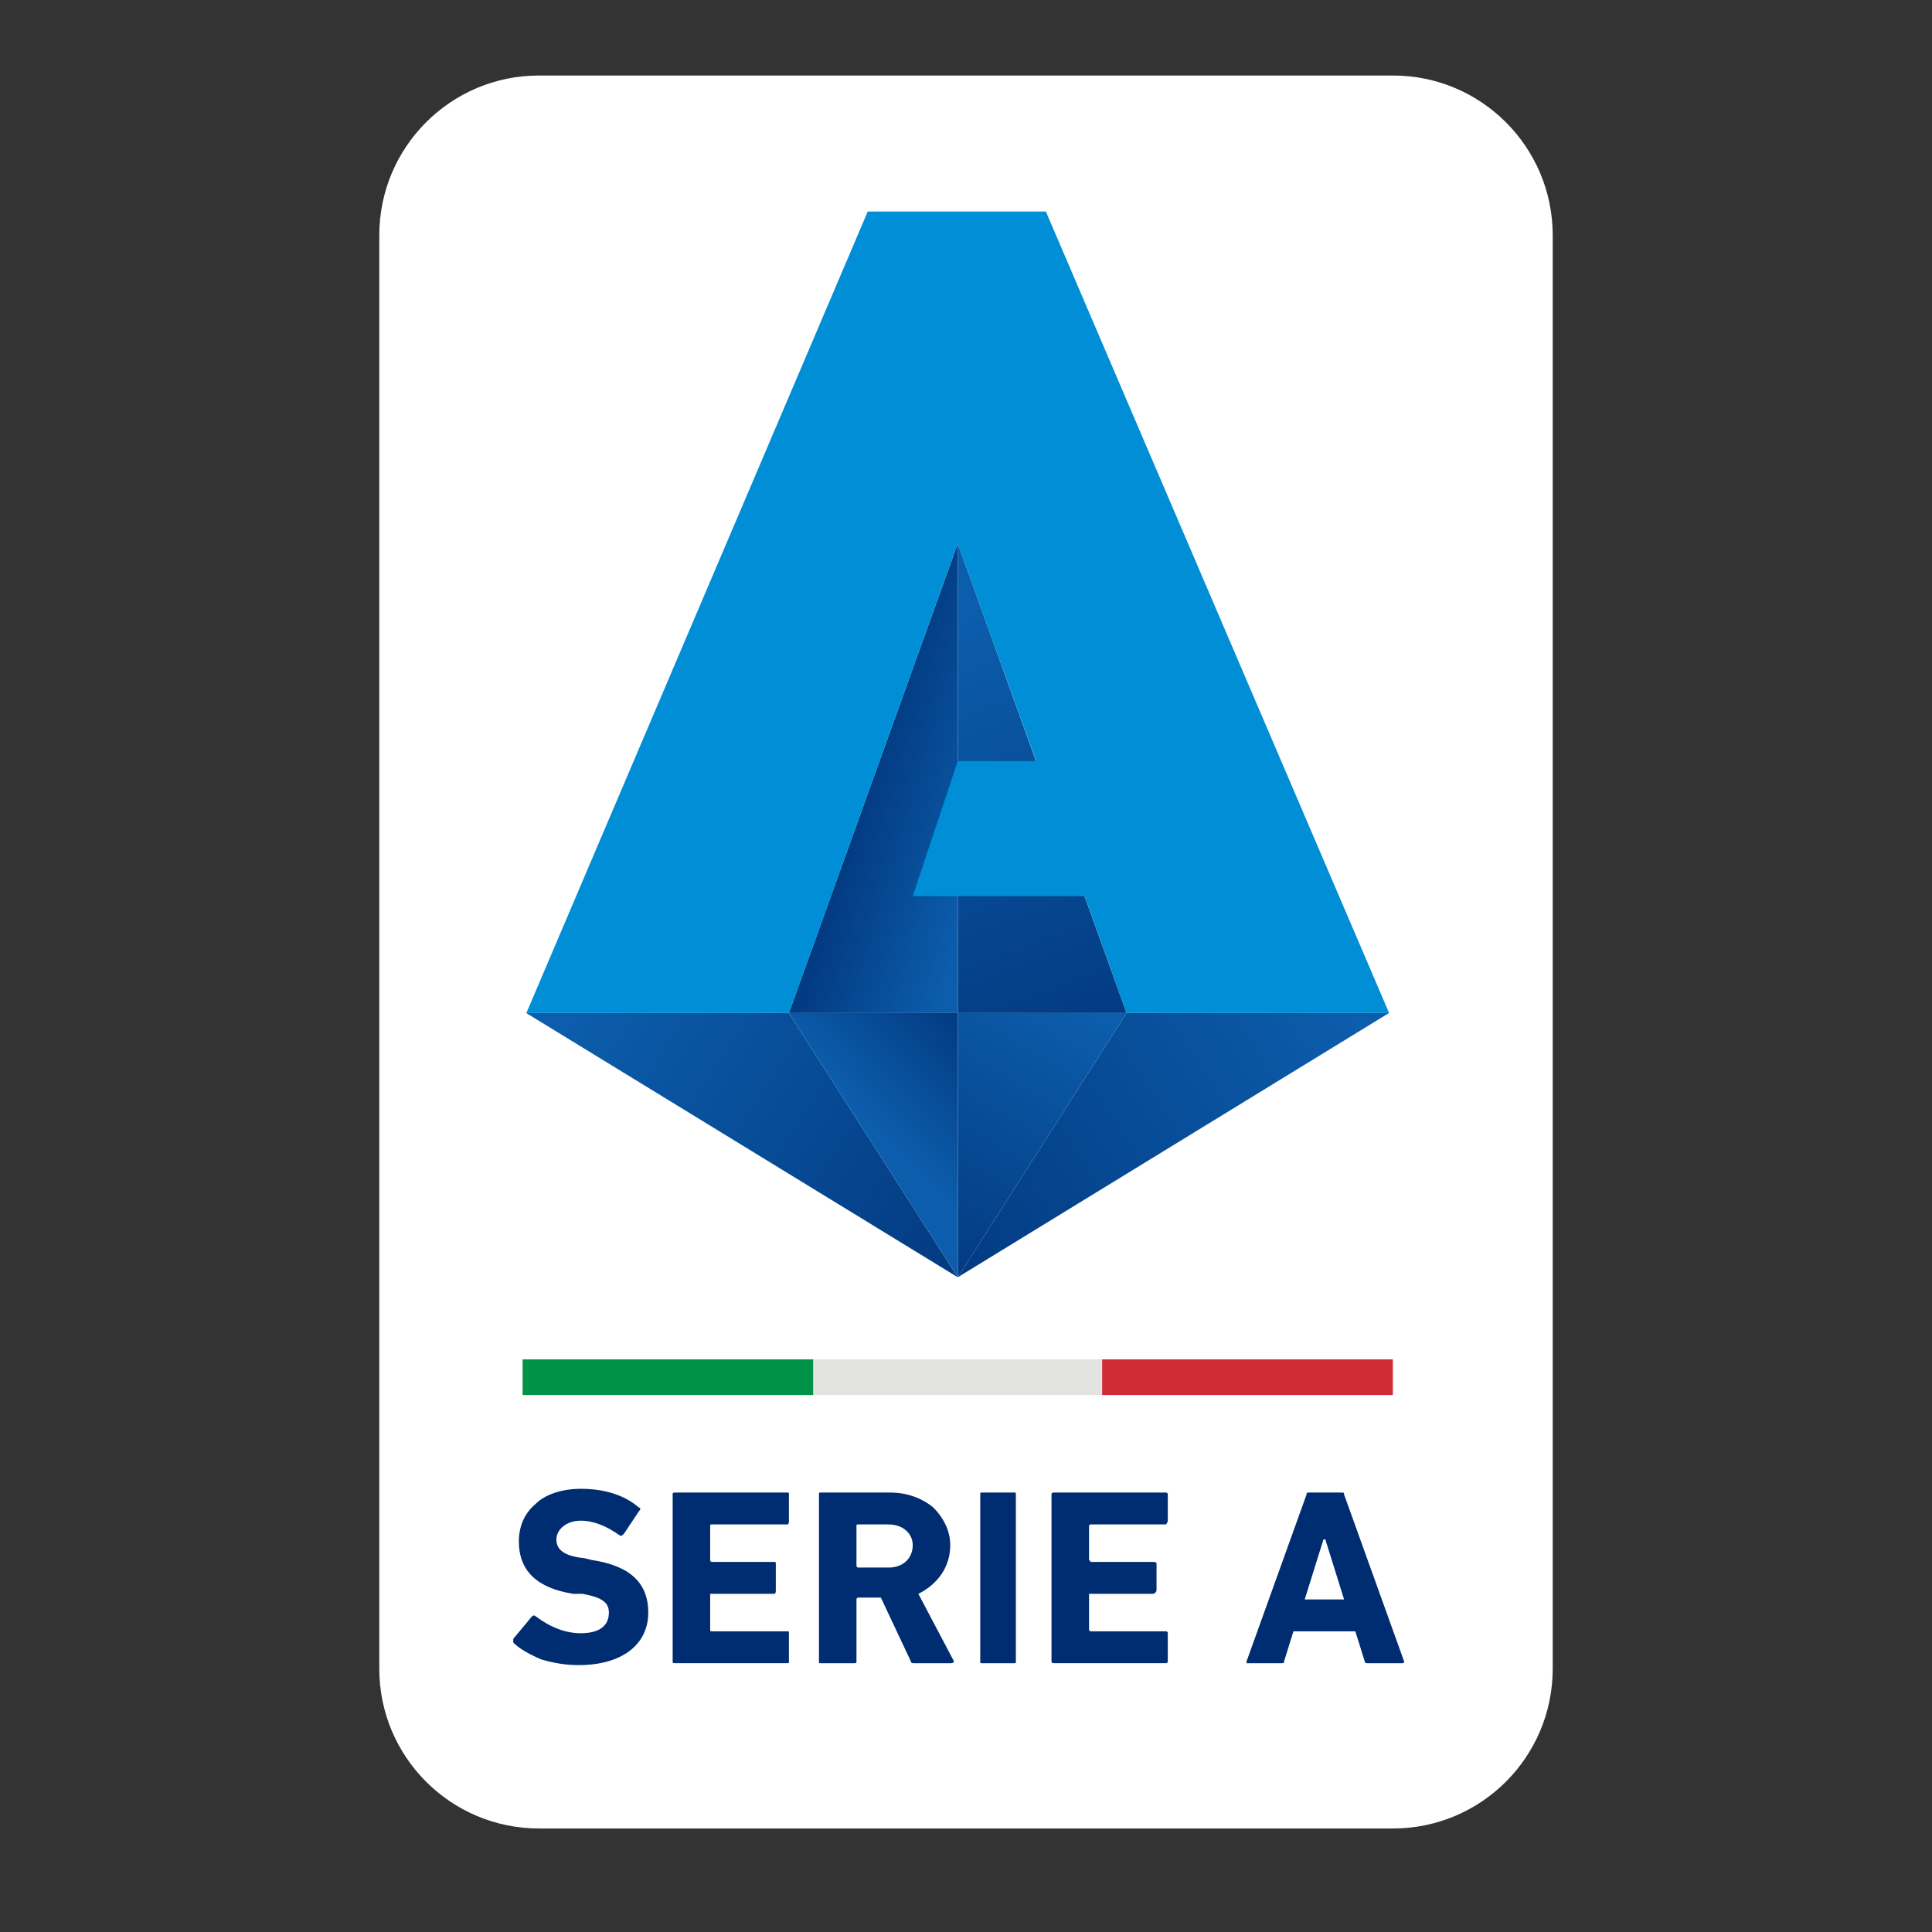
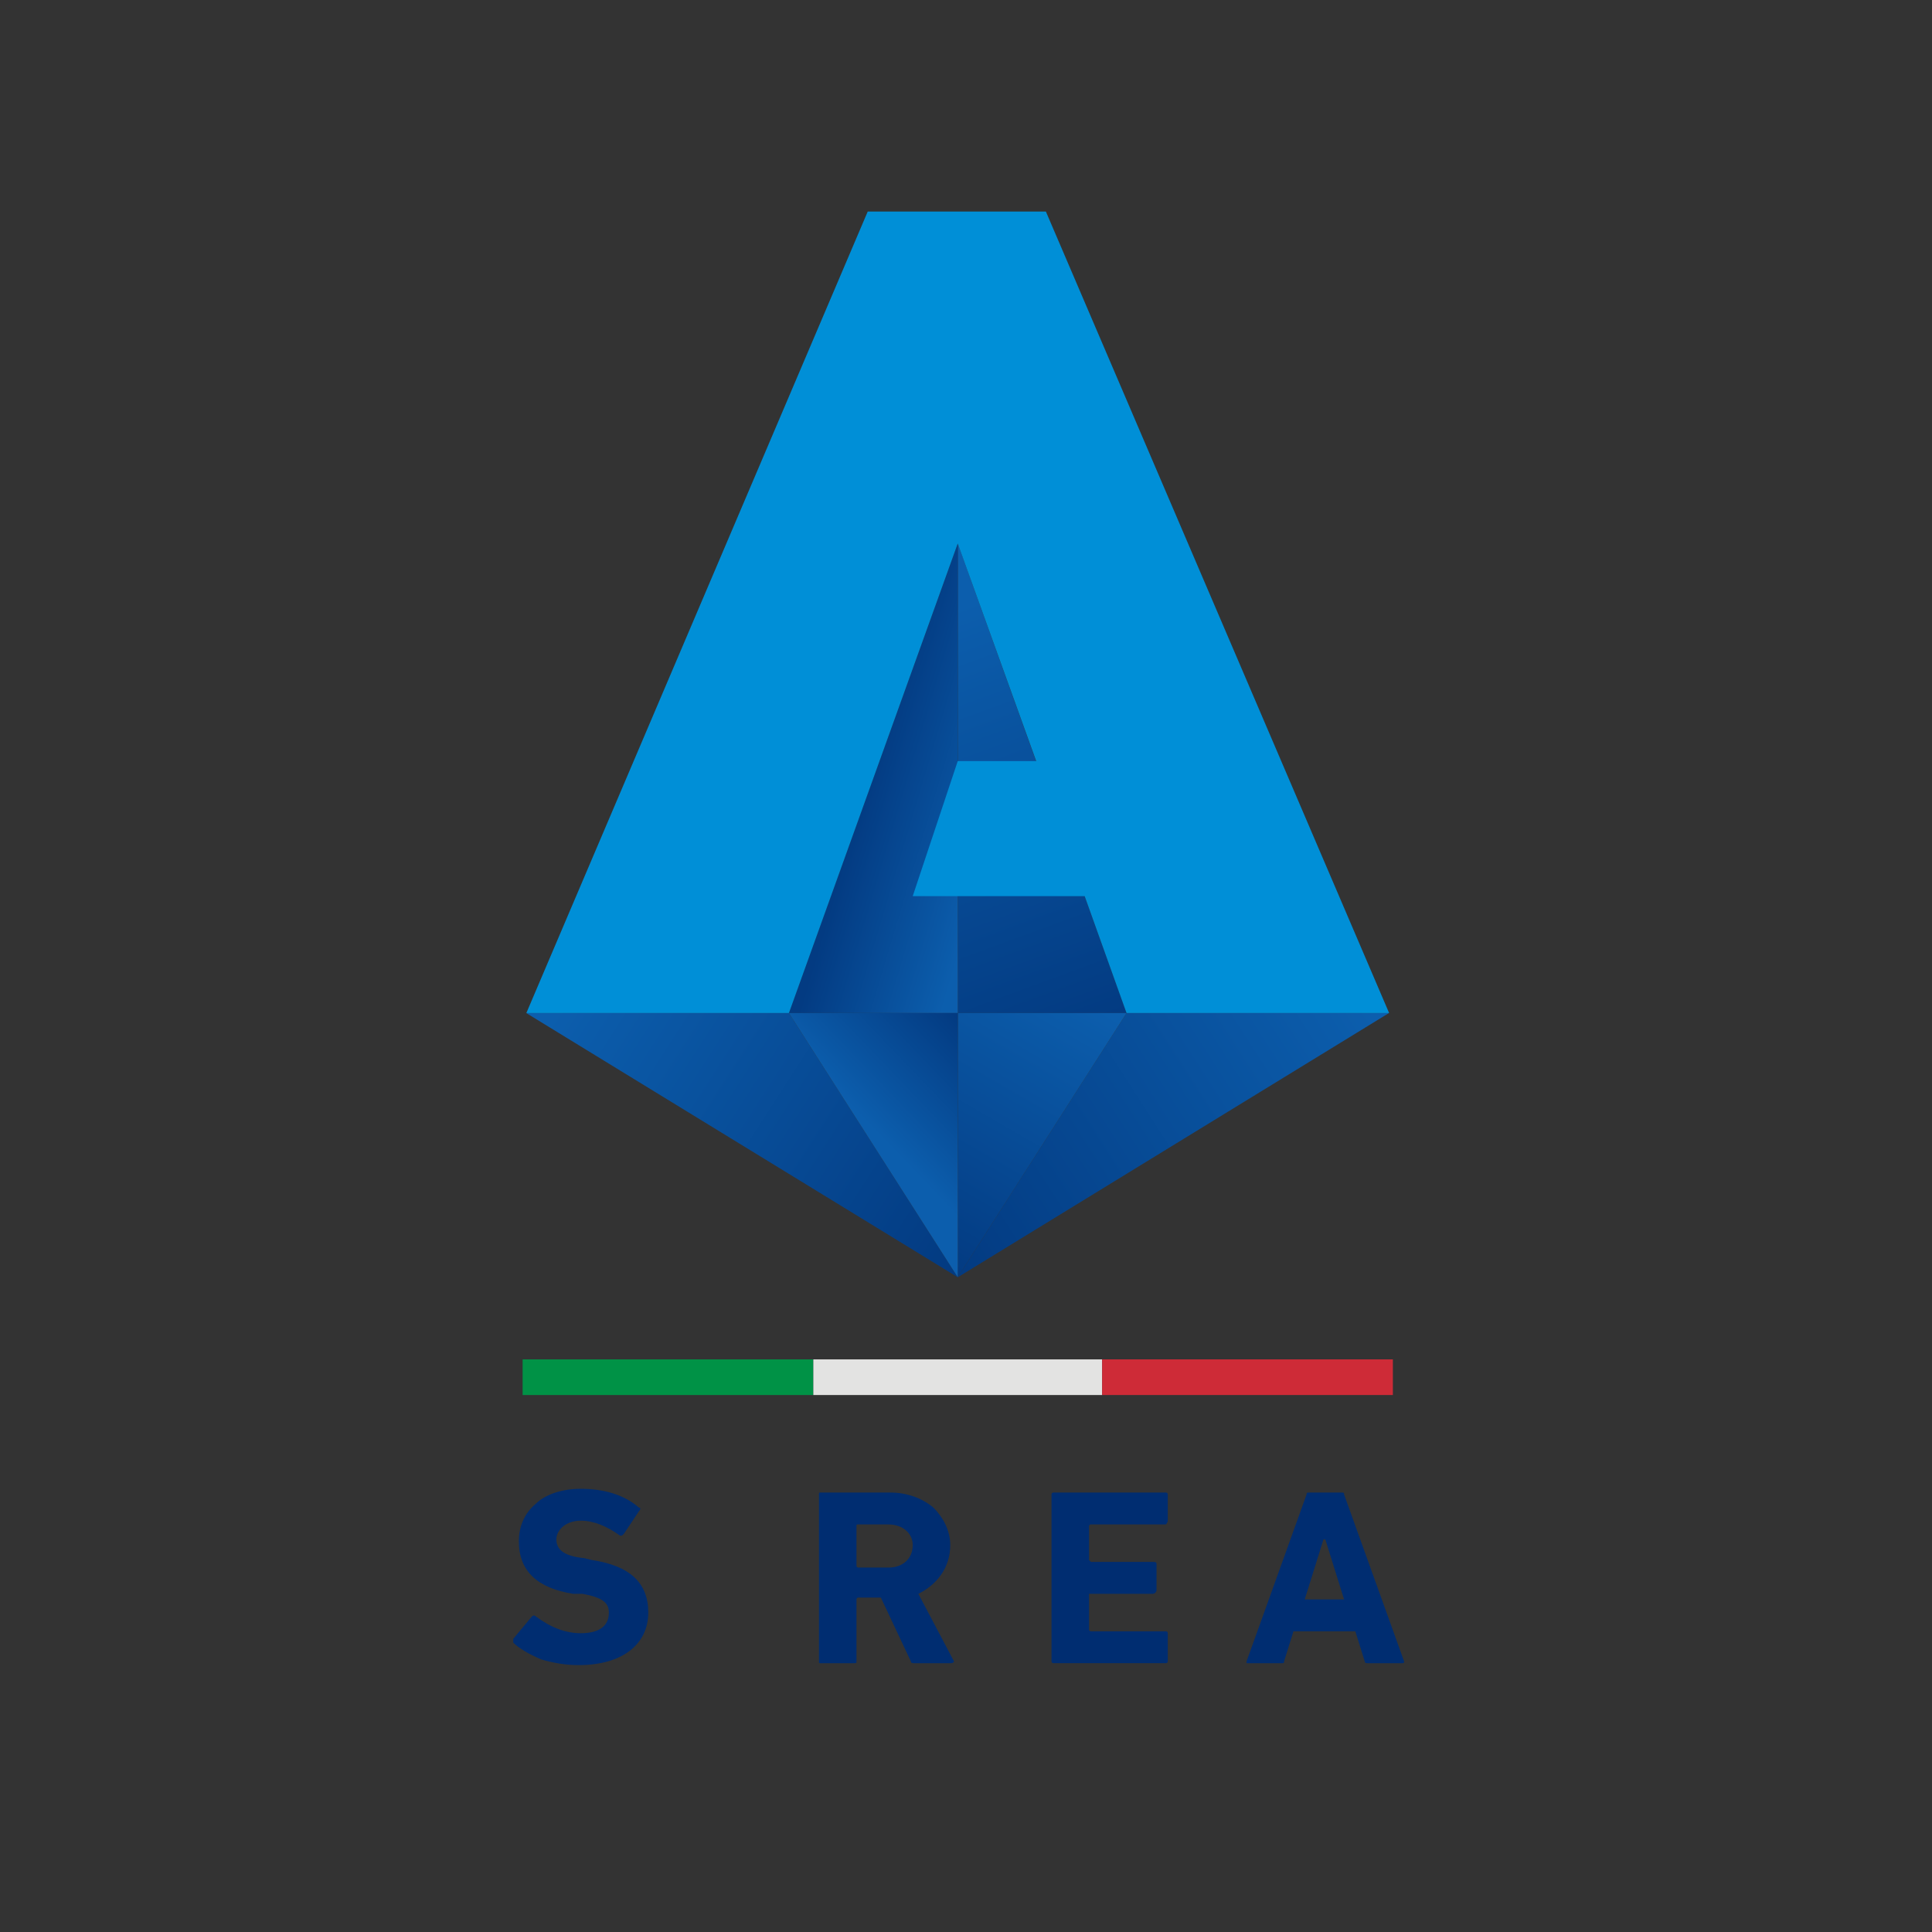
<svg xmlns="http://www.w3.org/2000/svg" version="1.1" id="Layer_1" x="0px" y="0px" viewBox="0 0 1125 1125" style="enable-background:new 0 0 1125 1125;" xml:space="preserve">
  <rect x="0" y="0" width="1125" height="1125" fill="#333333" stroke="none" />
  <style type="text/css">
	.st0{fill:#FFFFFF;}
	.st1{fill:#002D71;}
	.st2{fill:#009246;}
	.st3{fill:#E3E3E2;}
	.st4{fill:#CE2B37;}
	.st5{fill:url(#SVGID_1_);}
	.st6{fill:url(#SVGID_00000052105973576555727000000001833406436791108279_);}
	.st7{fill:url(#SVGID_00000016783085989851925860000017481380336252495502_);}
	.st8{fill:url(#SVGID_00000056423350695132936380000016910535462398672048_);}
	.st9{fill:url(#SVGID_00000013175435208903794080000006912868766372816804_);}
	.st10{fill:url(#SVGID_00000064318759791856246060000008857541622851338424_);}
	.st11{fill:#008FD7;}
</style>
  <g>
-     <path class="st0" d="M811.13,43.97H313.87c-51.37,0-93.01,41.64-93.01,93.01v834.73c0,51.37,41.64,93.01,93.01,93.01h497.26   c51.37,0,93.01-41.64,93.01-93.01V136.98C904.13,85.61,862.49,43.97,811.13,43.97z" />
    <g>
      <path class="st1" d="M315.24,966.31L315.24,966.31c-7.64-3.28-13.11-6.55-16.38-9.83c0-1.09,0-2.18,0-2.18l10.92-13.11    c0,0,1.09-1.09,2.18,0c8.74,6.55,17.47,9.83,26.21,9.83c10.92,0,16.38-4.37,16.38-12.01c0-5.46-3.28-8.74-15.29-10.92h-5.46    c-20.75-3.28-31.67-13.11-31.67-30.58c0-8.74,3.28-16.38,9.83-21.84c5.46-5.46,15.29-8.74,26.21-8.74    c13.11,0,25.12,3.28,33.86,10.92c1.09,0,1.09,1.09,0,2.18l-8.74,13.11c-1.09,1.09-1.09,1.09-2.18,1.09    c-7.64-5.46-15.29-8.74-22.93-8.74c-8.74,0-14.2,5.46-14.2,10.92c0,6.55,5.46,9.83,16.38,10.92l4.37,1.09    c21.84,3.28,32.76,13.11,32.76,30.58c0,18.57-15.29,30.58-40.41,30.58C329.44,969.59,322.88,968.49,315.24,966.31" />
-       <path class="st1" d="M391.69,870.2L391.69,870.2c0-1.09,0-1.09,2.18-1.09h64.43c1.09,0,1.09,0,1.09,1.09v15.29    c0,1.09,0,2.18-1.09,2.18h-43.68c-1.09,0-1.09,0-1.09,1.09v19.66c0,0,0,1.09,1.09,1.09h36.04c1.09,0,1.09,0,1.09,1.09v15.29    c0,1.09,0,2.18-1.09,2.18h-36.04c-1.09,0-1.09,0-1.09,0v20.75c0,1.09,0,1.09,1.09,1.09h43.68c1.09,0,1.09,0,1.09,1.09v16.38    c0,1.09,0,1.09-1.09,1.09h-64.43c-2.18,0-2.18,0-2.18-1.09V870.2" />
      <path class="st1" d="M532.57,968.49L532.57,968.49c-1.09,0-2.18,0-2.18-1.09l-17.47-37.13h-13.11c-1.09,0-1.09,1.09-1.09,1.09    v36.04c0,1.09,0,1.09-2.18,1.09h-18.57c-1.09,0-1.09,0-1.09-1.09v-97.2c0-1.09,0-1.09,1.09-1.09h40.41    c9.83,0,18.57,3.28,25.12,8.74c5.46,5.46,9.83,13.11,9.83,21.84c0,13.11-7.64,22.93-18.57,28.4l20.75,39.32c0,0,0,1.09-2.18,1.09    H532.57 M517.28,912.8L517.28,912.8c8.74,0,14.2-5.46,14.2-13.11c0-6.55-5.46-12.01-14.2-12.01h-17.47c-1.09,0-1.09,0-1.09,1.09    v22.93c0,0,0,1.09,1.09,1.09H517.28z" />
-       <path class="st1" d="M570.79,870.2L570.79,870.2c0-1.09,0-1.09,1.09-1.09h18.57c1.09,0,1.09,0,1.09,1.09v97.2    c0,1.09,0,1.09-1.09,1.09h-18.57c-1.09,0-1.09,0-1.09-1.09V870.2" />
      <path class="st1" d="M612.29,870.2L612.29,870.2c0-1.09,1.09-1.09,1.09-1.09h65.53c0,0,1.09,0,1.09,1.09v15.29    c0,1.09-1.09,2.18-1.09,2.18h-43.68c0,0-1.09,0-1.09,1.09v19.66l1.09,1.09h36.04c1.09,0,2.18,0,2.18,1.09v15.29    c0,1.09-1.09,2.18-2.18,2.18h-36.04h-1.09v20.75c0,1.09,1.09,1.09,1.09,1.09h43.68c0,0,1.09,0,1.09,1.09v16.38    c0,1.09-1.09,1.09-1.09,1.09h-65.53c0,0-1.09,0-1.09-1.09V870.2" />
      <path class="st1" d="M760.82,870.2L760.82,870.2c0-1.09,0-1.09,2.18-1.09h17.47c2.18,0,2.18,0,2.18,1.09l34.95,97.2    c0,1.09,0,1.09-2.18,1.09h-18.57c-1.09,0-2.18,0-2.18-1.09l-5.46-17.47h-36.04l-5.46,17.47c0,1.09,0,1.09-2.18,1.09h-19.66    c0,0,0,0,0-1.09L760.82,870.2 M759.73,931.36h22.93l-10.92-34.95h-1.09L759.73,931.36z" />
      <polyline class="st2" points="304.32,791.57 473.6,791.57 473.6,812.32 304.32,812.32 304.32,791.57   " />
      <polyline class="st3" points="473.6,791.57 641.78,791.57 641.78,812.32 473.6,812.32 473.6,791.57   " />
      <polyline class="st4" points="641.78,791.57 811.06,791.57 811.06,812.32 641.78,812.32 641.78,791.57   " />
      <linearGradient id="SVGID_1_" gradientUnits="userSpaceOnUse" x1="525.42" y1="365.246" x2="613.291" y2="604.451">
        <stop offset="0" style="stop-color:#0C5EAD" />
        <stop offset="1" style="stop-color:#033B82" />
      </linearGradient>
      <polygon class="st5" points="557.71,316.39 557.71,589.88 656,589.88   " />
      <linearGradient id="SVGID_00000021842198535635974010000013094757009949158057_" gradientUnits="userSpaceOnUse" x1="582.692" y1="475.328" x2="506.022" y2="452.406">
        <stop offset="0" style="stop-color:#0C5EAD" />
        <stop offset="1" style="stop-color:#033B82" />
      </linearGradient>
      <polygon style="fill:url(#SVGID_00000021842198535635974010000013094757009949158057_);" points="459.36,589.88 557.71,589.88     557.71,316.43   " />
      <linearGradient id="SVGID_00000096060730714914514710000017116214074422919584_" gradientUnits="userSpaceOnUse" x1="778.456" y1="560.232" x2="543.012" y2="711.819">
        <stop offset="0" style="stop-color:#0C5EAD" />
        <stop offset="1" style="stop-color:#033B82" />
      </linearGradient>
      <polygon style="fill:url(#SVGID_00000096060730714914514710000017116214074422919584_);" points="808.81,589.88 557.71,743.75     656,589.88   " />
      <linearGradient id="SVGID_00000080920009682957297330000016004547786763386504_" gradientUnits="userSpaceOnUse" x1="616.339" y1="573.458" x2="529.42" y2="723.956">
        <stop offset="0" style="stop-color:#0C5EAD" />
        <stop offset="1" style="stop-color:#033B82" />
      </linearGradient>
      <polygon style="fill:url(#SVGID_00000080920009682957297330000016004547786763386504_);" points="557.71,589.88 656,589.88     557.71,743.75   " />
      <linearGradient id="SVGID_00000075862953429110452890000013108650517987209654_" gradientUnits="userSpaceOnUse" x1="340.502" y1="562.565" x2="568.503" y2="709.534">
        <stop offset="0" style="stop-color:#0C5EAD" />
        <stop offset="1" style="stop-color:#033B82" />
      </linearGradient>
      <polygon style="fill:url(#SVGID_00000075862953429110452890000013108650517987209654_);" points="306.4,589.88 557.71,743.75     459.36,589.88   " />
      <linearGradient id="SVGID_00000016049811447750307000000001774695649308376764_" gradientUnits="userSpaceOnUse" x1="513.068" y1="662.467" x2="571.115" y2="606.805">
        <stop offset="0" style="stop-color:#0C5EAD" />
        <stop offset="1" style="stop-color:#033B82" />
      </linearGradient>
      <polygon style="fill:url(#SVGID_00000016049811447750307000000001774695649308376764_);" points="557.71,743.75 557.71,589.88     459.36,589.88   " />
      <path class="st11" d="M808.88,589.88L808.88,589.88L609.02,123.19c-45.87,0-56.79,0-103.75,0L306.5,589.88h152.9l98.29-273.38    l45.69,126.69h-45.69l-26.21,78.63h100.11l24.39,68.06H808.88" />
    </g>
  </g>
</svg>